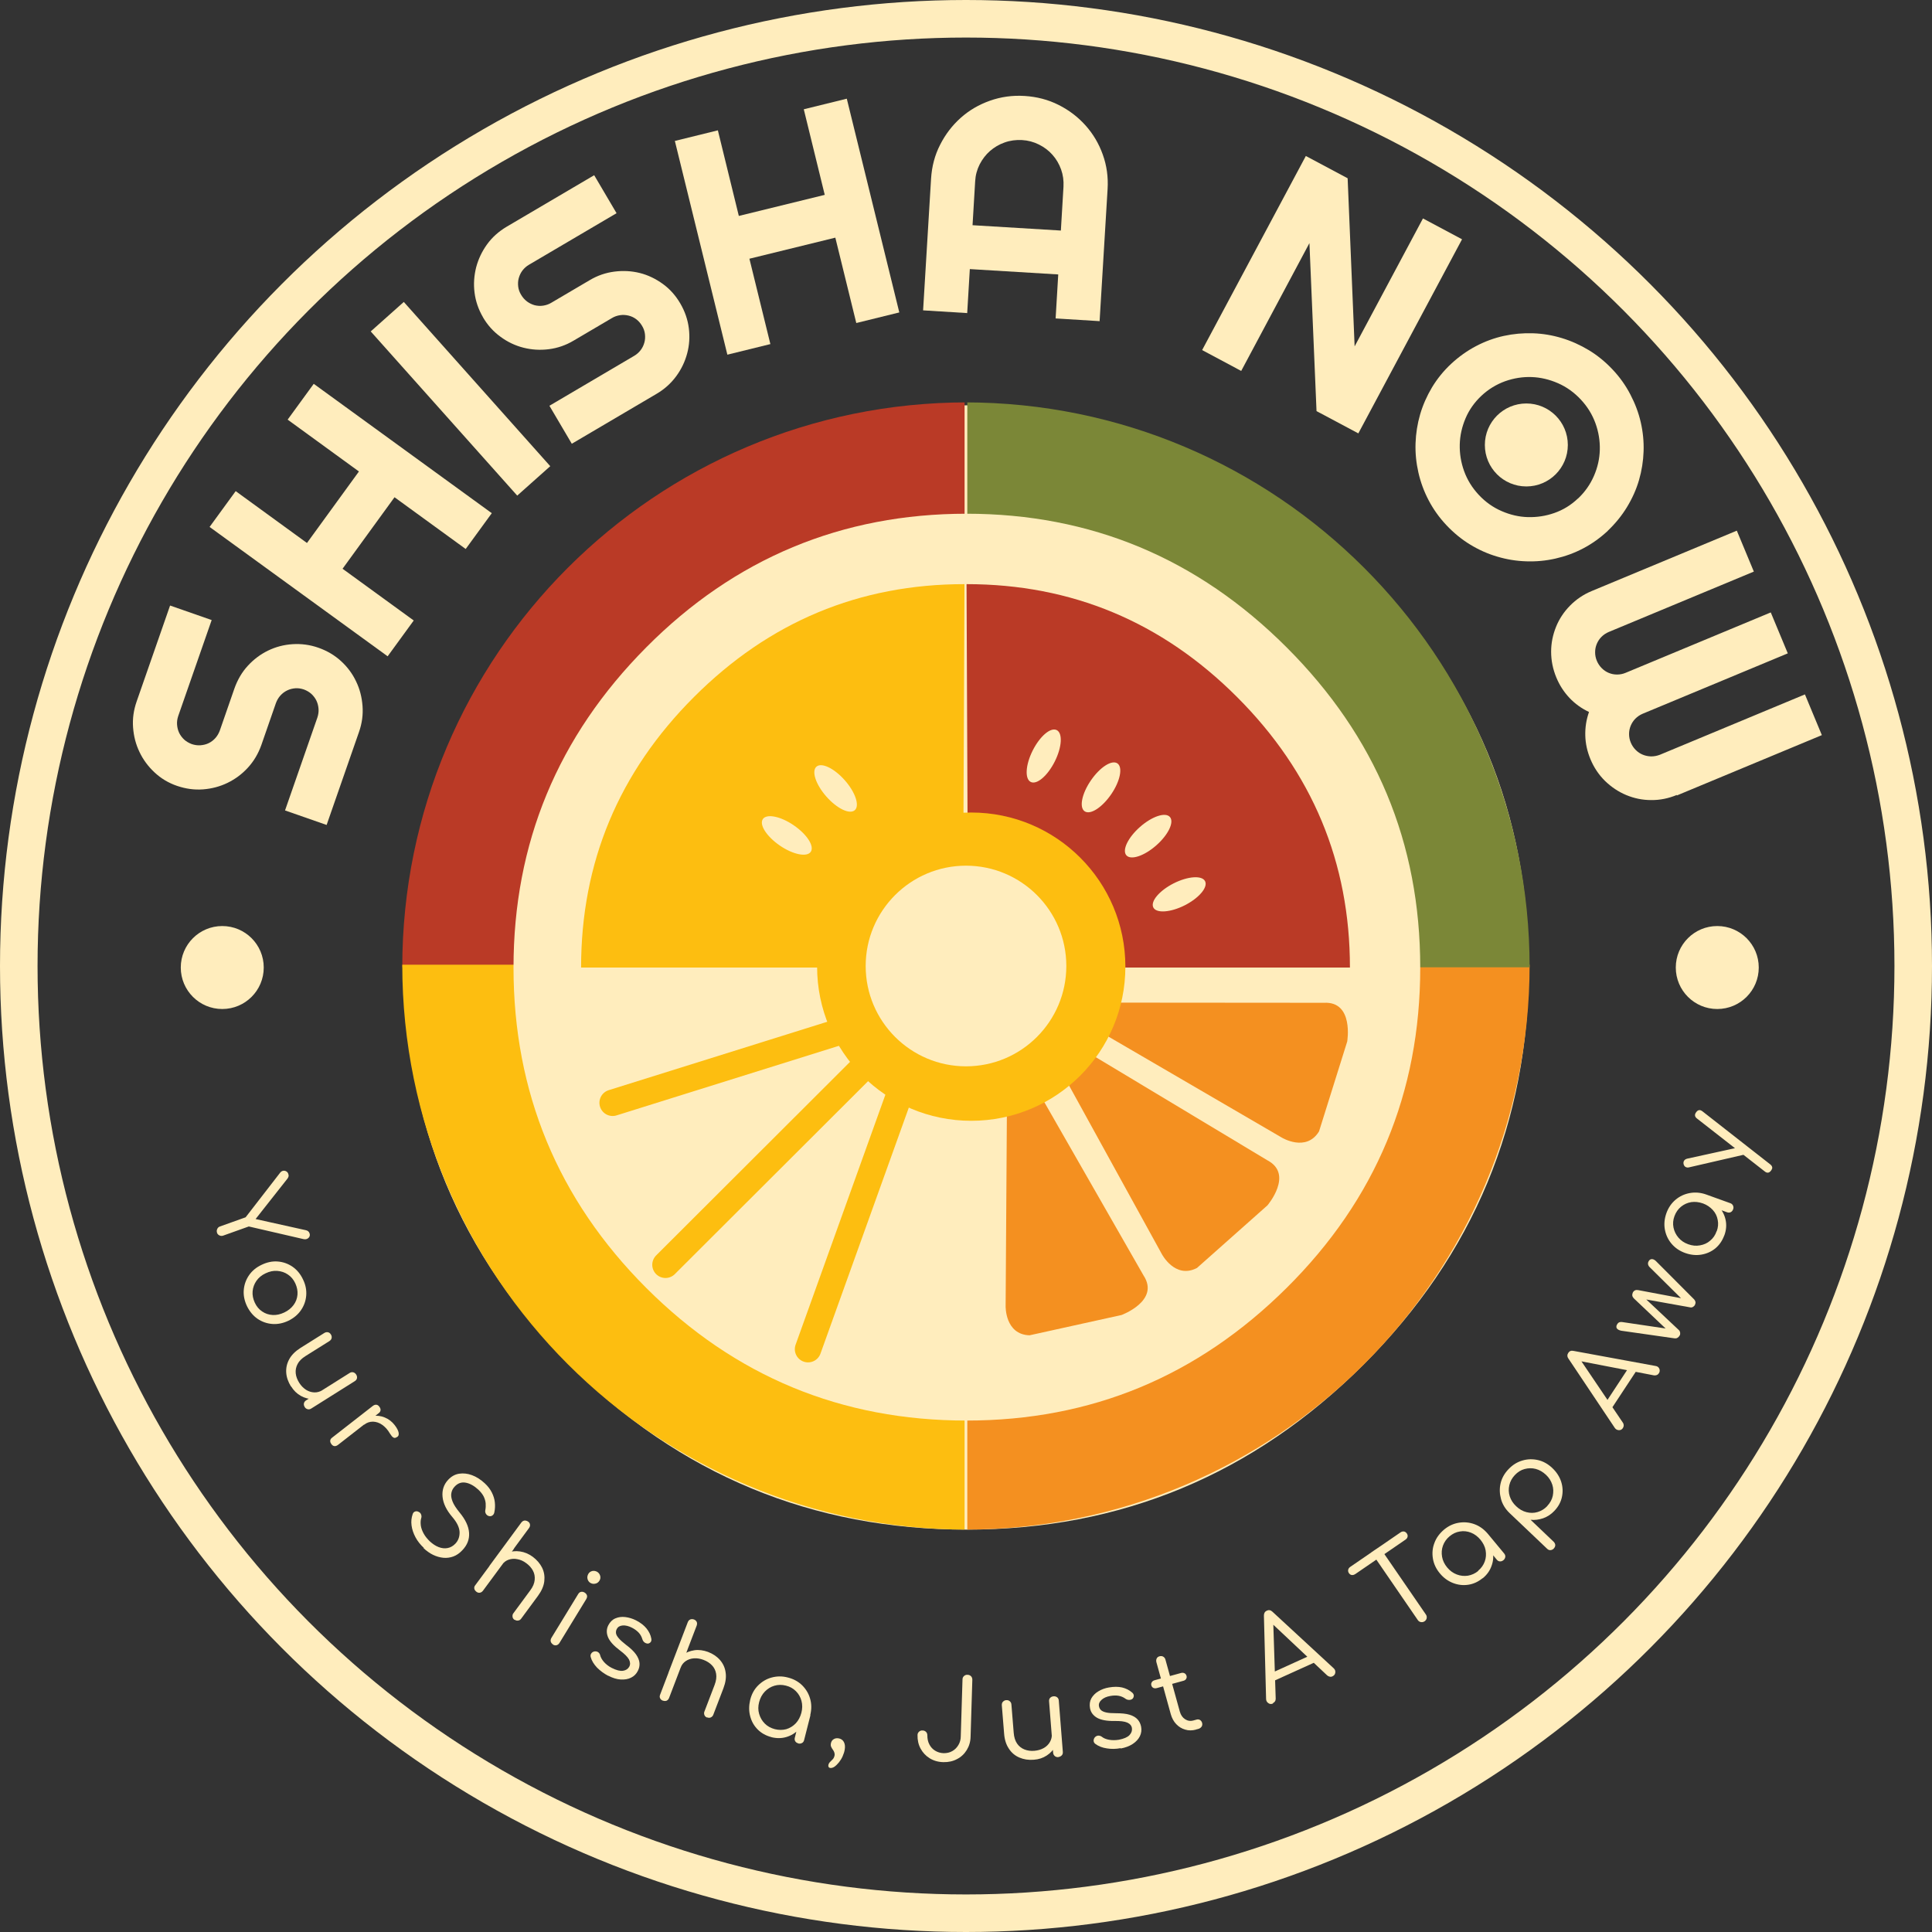
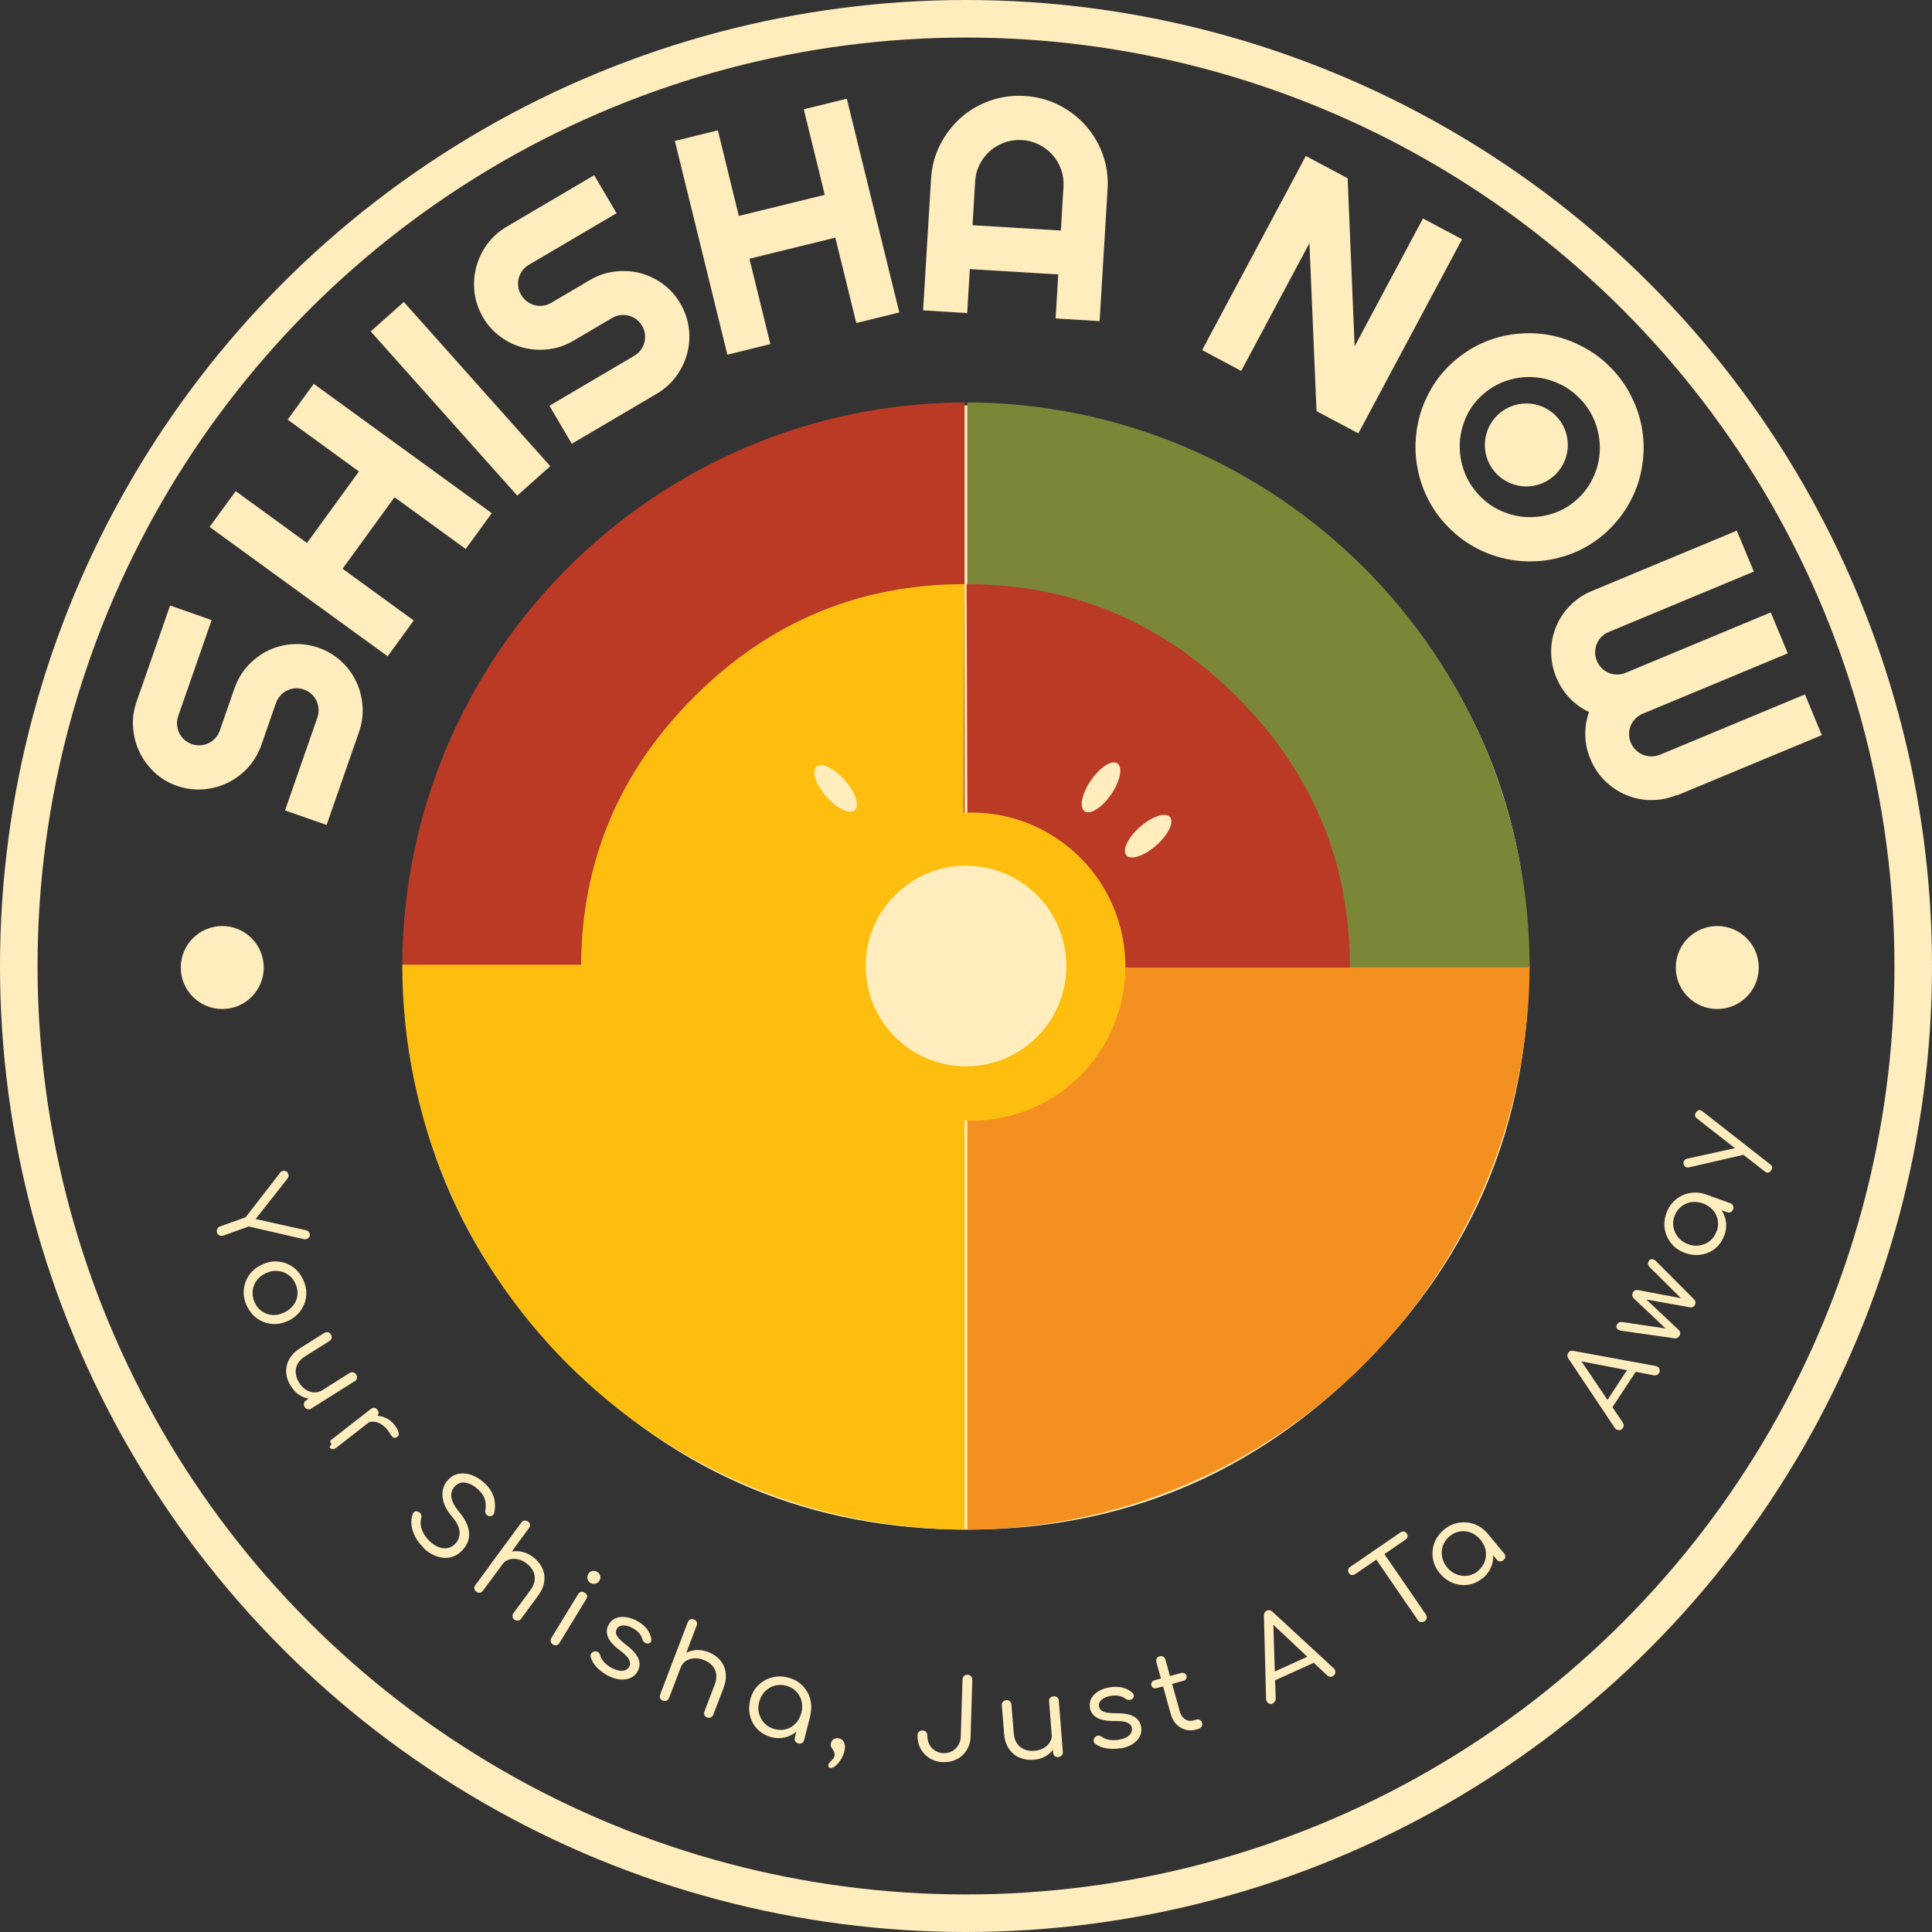
<svg xmlns="http://www.w3.org/2000/svg" id="Layer_1" data-name="Layer 1" viewBox="0 0 176.98 176.98">
  <rect x="0" y="0" width="176.98" height="176.98" fill="#333333" stroke="none" />
  <defs>
    <style>      .cls-1 {        fill: #fdbe10;      }      .cls-1, .cls-2, .cls-3, .cls-4, .cls-5 {        stroke-width: 0px;      }      .cls-2 {        fill: #ffedbd;      }      .cls-3 {        fill: #ba3a26;      }      .cls-6 {        stroke: #fdbe10;        stroke-linecap: round;        stroke-width: 2.42px;      }      .cls-6, .cls-7 {        fill: none;        stroke-miterlimit: 10;      }      .cls-4 {        fill: #7b8737;      }      .cls-7 {        stroke: #ffedbd;        stroke-width: 3.44px;      }      .cls-5 {        fill: #f49020;      }    </style>
  </defs>
  <g>
    <g>
      <path class="cls-2" d="M124.9,52.27c10.1,10.09,15.14,22.21,15.14,36.35s-5.05,26.31-15.14,36.39c-10.09,10.07-22.21,15.11-36.35,15.11s-26.31-5.04-36.39-15.11c-10.07-10.07-15.11-22.2-15.11-36.39s5.04-26.26,15.11-36.35c10.07-10.09,22.2-15.14,36.39-15.14s26.26,5.05,36.35,15.14Z" />
      <path class="cls-3" d="M36.85,88.61c0-28.58,23.17-51.75,51.75-51.75h-.24v51.75h-51.51Z" />
      <path class="cls-1" d="M36.85,88.37c0,28.58,23.17,51.75,51.75,51.75h-.24v-51.75h-51.51Z" />
      <path class="cls-5" d="M140.12,88.37c0,28.58-23.17,51.75-51.75,51.75h.24v-51.75h51.51Z" />
      <path class="cls-4" d="M140.12,88.61c0-28.58-23.17-51.75-51.75-51.75h.24v51.75h51.51Z" />
-       <path class="cls-2" d="M59.2,59.3c-8.11,8.16-12.16,17.94-12.16,29.34s4.05,21.23,12.16,29.34c8.1,8.1,17.88,12.15,29.33,12.15s21.17-4.05,29.33-12.15c8.16-8.1,12.24-17.88,12.24-29.34s-4.08-21.18-12.24-29.34c-8.16-8.16-17.94-12.24-29.33-12.24s-21.23,4.08-29.33,12.24Z" />
      <path class="cls-3" d="M88.69,88.63h34.97c0-9.63-3.45-17.89-10.34-24.78-6.89-6.89-15.15-10.34-24.78-10.34l.15,35.12Z" />
      <path class="cls-1" d="M88.35,53.51c-9.63,0-17.89,3.45-24.78,10.34-6.89,6.89-10.34,15.15-10.34,24.78h34.97l.15-35.12Z" />
      <g>
        <path class="cls-5" d="M92.28,95.05l-.16,24.59s-.07,2.61,2.19,2.68l8.43-1.86s3.53-1.3,2.02-3.61l-12.48-21.8Z" />
        <path class="cls-5" d="M94.57,93.33l11.86,21.55s1.21,2.32,3.22,1.27l6.45-5.73s2.44-2.85,0-4.13l-21.53-12.94Z" />
        <path class="cls-5" d="M96.17,91.83l21.25,12.38s2.23,1.36,3.41-.57l2.58-8.23s.63-3.7-2.13-3.55l-25.12-.02Z" />
      </g>
-       <path class="cls-2" d="M96.62,69.76c-.66,1.31-1.64,2.15-2.2,1.87-.56-.28-.48-1.57.18-2.88.66-1.31,1.64-2.15,2.2-1.87.56.28.48,1.57-.18,2.88Z" />
      <path class="cls-2" d="M101.79,72.76c-.83,1.21-1.91,1.91-2.43,1.56-.52-.35-.26-1.62.57-2.83.83-1.21,1.91-1.91,2.43-1.56.51.35.26,1.62-.57,2.83Z" />
      <path class="cls-2" d="M105.92,77.44c-1.1.97-2.33,1.38-2.74.91-.41-.47.15-1.63,1.25-2.6,1.1-.97,2.33-1.38,2.74-.91.41.47-.15,1.63-1.25,2.6Z" />
      <g>
-         <path class="cls-2" d="M72.71,75.6c1.21.83,1.91,1.91,1.56,2.43-.35.51-1.62.26-2.83-.57-1.21-.83-1.91-1.91-1.56-2.43.35-.51,1.62-.26,2.83.57Z" />
        <path class="cls-2" d="M77.39,71.48c.97,1.1,1.38,2.33.91,2.74-.47.41-1.63-.15-2.6-1.25-.97-1.1-1.38-2.33-.91-2.74.47-.41,1.63.15,2.6,1.25Z" />
      </g>
-       <path class="cls-2" d="M108.53,82.93c-1.31.66-2.6.75-2.88.2-.28-.56.55-1.54,1.86-2.21,1.31-.66,2.6-.75,2.88-.2.28.56-.55,1.54-1.86,2.21Z" />
      <line class="cls-6" x1="56.12" y1="101.02" x2="77.24" y2="94.41" />
      <line class="cls-6" x1="74.02" y1="123.59" x2="82.24" y2="100.7" />
      <line class="cls-6" x1="60.96" y1="115.86" x2="78.81" y2="98.04" />
      <path class="cls-1" d="M88.97,74.43c-7.8,0-14.12,6.32-14.12,14.12s6.32,14.12,14.12,14.12,14.12-6.32,14.12-14.12-6.32-14.12-14.12-14.12Z" />
    </g>
    <circle class="cls-7" cx="88.49" cy="88.49" r="86.77" />
    <g>
      <path class="cls-2" d="M16.22,71.99c-.79-.27-1.47-.68-2.06-1.23-.58-.54-1.05-1.17-1.38-1.87-.34-.7-.53-1.45-.59-2.25-.06-.8.05-1.59.33-2.39l3.06-8.78,3.81,1.33-3.06,8.78c-.09.27-.13.53-.11.8.02.27.08.51.19.75.11.23.27.44.46.62.2.18.43.31.69.41.27.09.53.13.8.11s.52-.08.75-.19.44-.27.62-.47c.18-.2.31-.43.41-.7l1.33-3.83c.28-.79.68-1.49,1.22-2.08.54-.59,1.16-1.06,1.86-1.4.7-.34,1.45-.54,2.25-.59s1.59.05,2.38.33,1.47.68,2.06,1.22,1.05,1.16,1.38,1.86c.34.7.53,1.45.59,2.26.06.8-.05,1.6-.33,2.39l-2.96,8.5-3.81-1.33,2.96-8.5c.09-.27.13-.53.11-.8-.02-.27-.08-.51-.19-.75-.11-.23-.27-.44-.46-.62-.2-.18-.43-.31-.69-.41-.27-.09-.53-.13-.79-.11-.26.02-.51.08-.75.2-.23.11-.44.27-.62.47-.18.2-.31.43-.41.7l-1.33,3.83c-.28.79-.69,1.48-1.23,2.07-.54.59-1.16,1.05-1.86,1.39-.7.34-1.45.54-2.25.6-.8.06-1.59-.05-2.38-.32Z" />
      <path class="cls-2" d="M37.9,56.84l-2.39,3.28-16.31-11.85,2.39-3.28,6.53,4.75,4.76-6.55-6.53-4.75,2.39-3.28,16.31,11.85-2.39,3.28-6.52-4.74-4.76,6.55,6.52,4.74Z" />
      <path class="cls-2" d="M50.41,42.7l-3.03,2.7-13.42-15.04,3.03-2.7,13.42,15.05Z" />
      <path class="cls-2" d="M44.25,29.07c-.42-.72-.68-1.47-.78-2.27s-.04-1.56.15-2.32c.2-.75.53-1.45,1-2.1.47-.65,1.07-1.18,1.79-1.61l8.02-4.72,2.05,3.48-8.02,4.72c-.24.14-.44.32-.6.53-.16.21-.27.45-.34.7-.07.25-.08.51-.05.77s.12.52.27.76c.14.24.32.44.54.61.22.16.45.27.7.34.25.06.51.08.77.04.26-.04.52-.12.76-.27l3.5-2.06c.72-.43,1.48-.69,2.28-.79s1.57-.06,2.33.13c.75.19,1.45.53,2.1,1,.65.47,1.18,1.07,1.6,1.79.42.72.68,1.47.78,2.26.1.79.05,1.56-.15,2.31-.2.75-.53,1.45-1.01,2.1s-1.08,1.19-1.8,1.61l-7.76,4.57-2.05-3.48,7.76-4.57c.24-.14.44-.32.6-.53.16-.21.27-.44.34-.7.07-.25.08-.51.05-.77s-.12-.52-.27-.76c-.14-.24-.32-.44-.53-.6-.21-.16-.45-.27-.7-.33-.25-.06-.51-.08-.77-.04-.26.04-.52.12-.76.27l-3.5,2.06c-.72.43-1.48.69-2.28.79s-1.57.05-2.32-.14c-.75-.19-1.45-.52-2.1-1-.65-.47-1.19-1.07-1.61-1.79Z" />
      <path class="cls-2" d="M70.57,31.52l-3.94.97-4.81-19.58,3.94-.97,1.92,7.84,7.87-1.93-1.92-7.84,3.94-.97,4.81,19.58-3.94.97-1.92-7.82-7.87,1.93,1.92,7.82Z" />
      <path class="cls-2" d="M100.75,29.42l-4.05-.25.24-4.03-8.1-.49-.24,4.03-4.04-.25.73-12.07c.07-1.11.34-2.15.83-3.1.48-.95,1.11-1.77,1.88-2.46.77-.69,1.66-1.21,2.67-1.57s2.07-.51,3.19-.44c1.12.07,2.16.34,3.11.82.96.48,1.78,1.11,2.47,1.88.69.77,1.22,1.66,1.58,2.67.36,1,.51,2.06.44,3.17l-.73,12.07ZM97.18,21.13l.24-4.03c.03-.55-.04-1.08-.22-1.58-.18-.5-.44-.95-.79-1.34-.34-.39-.76-.7-1.24-.94s-1-.38-1.55-.41c-.55-.03-1.09.04-1.59.22-.51.18-.95.44-1.34.78-.39.34-.7.75-.95,1.23-.24.48-.38.99-.41,1.54l-.24,4.03,8.1.49Z" />
      <path class="cls-2" d="M124.43,39.7l-3.83-2.04-.65-15.39-6.25,11.71-3.58-1.91,9.5-17.78,3.83,2.04.64,15.4,6.26-11.72,3.58,1.91-9.5,17.78Z" />
      <path class="cls-2" d="M147.29,48.62c-.7.65-1.45,1.19-2.27,1.62s-1.66.73-2.54.93-1.76.28-2.67.25-1.78-.17-2.65-.43c-.86-.25-1.69-.62-2.48-1.1-.79-.48-1.52-1.08-2.18-1.78s-1.2-1.46-1.63-2.28c-.43-.82-.74-1.67-.94-2.55-.2-.88-.29-1.77-.26-2.67.03-.9.17-1.79.42-2.65s.62-1.69,1.09-2.48c.48-.79,1.06-1.51,1.76-2.16s1.46-1.19,2.28-1.62c.82-.43,1.67-.74,2.54-.93.87-.19,1.76-.27,2.67-.24.9.03,1.78.18,2.64.44.86.26,1.68.63,2.48,1.11.79.48,1.51,1.07,2.17,1.77.66.7,1.2,1.46,1.63,2.29.43.82.75,1.67.95,2.54.2.87.29,1.76.26,2.66-.03.9-.17,1.78-.42,2.64-.25.86-.62,1.68-1.1,2.47-.48.79-1.07,1.51-1.76,2.17ZM144.54,45.68c.64-.6,1.13-1.3,1.47-2.08.34-.78.52-1.58.54-2.4.02-.82-.11-1.63-.4-2.43s-.74-1.53-1.35-2.18c-.61-.65-1.31-1.15-2.09-1.49s-1.58-.53-2.4-.56c-.82-.03-1.63.1-2.43.38-.8.29-1.53.73-2.17,1.33-.64.6-1.13,1.29-1.46,2.07s-.51,1.58-.53,2.4.11,1.64.4,2.44c.29.8.74,1.53,1.35,2.18.61.65,1.3,1.14,2.09,1.48.78.34,1.59.53,2.41.55s1.63-.1,2.42-.38c.8-.28,1.52-.72,2.16-1.33Z" />
      <path class="cls-2" d="M153.61,72.82c-.77.32-1.56.48-2.36.47-.8,0-1.56-.16-2.28-.46-.72-.3-1.36-.73-1.94-1.29-.57-.56-1.02-1.23-1.34-2-.29-.7-.45-1.41-.47-2.15s.09-1.46.34-2.17c-.68-.32-1.28-.75-1.79-1.29-.51-.54-.91-1.16-1.2-1.86-.32-.77-.48-1.56-.48-2.37s.16-1.56.45-2.28c.29-.72.72-1.37,1.28-1.94.56-.57,1.22-1.02,1.99-1.34l13.29-5.53,1.56,3.75-13.29,5.53c-.26.11-.48.26-.67.45-.19.19-.33.41-.43.65-.1.24-.15.49-.15.76,0,.27.05.53.16.79.11.26.26.48.45.67s.4.33.64.43.49.15.76.15c.27,0,.53-.05.79-.16l13.29-5.53,1.56,3.75-13.29,5.53c-.26.11-.48.26-.67.45-.19.19-.33.41-.43.65-.1.24-.15.49-.15.76,0,.27.05.53.16.79.11.26.26.48.45.67s.4.33.64.43.49.15.77.16c.27,0,.54-.05.8-.15l13.29-5.53,1.55,3.73-13.29,5.53Z" />
    </g>
    <g>
      <path class="cls-2" d="M19.88,112.91c-.04-.11-.03-.22.02-.33.05-.11.13-.19.25-.23l2.35-.84,3.15-4.07c.08-.11.18-.17.28-.19.1-.02.2,0,.29.05.09.05.16.13.19.24.03.08.04.16.02.23s-.05.14-.1.2l-3.17,4.02-.15-.41,5,1.11c.09.02.16.05.22.1.06.05.1.11.13.2.03.1.03.19-.01.28-.04.09-.11.16-.21.21-.1.05-.21.05-.33.03l-5.02-1.16-2.35.84c-.12.04-.23.03-.34-.02s-.19-.14-.23-.26Z" />
      <path class="cls-2" d="M22.63,119.66c-.24-.5-.34-1-.3-1.49.04-.49.2-.94.48-1.35.28-.41.67-.73,1.16-.96.5-.24.99-.34,1.48-.3.49.04.94.2,1.35.48.4.28.73.67.96,1.17.24.49.33.98.29,1.47-.04.49-.2.93-.48,1.34s-.67.73-1.16.97c-.49.23-.98.33-1.48.29-.49-.04-.94-.2-1.35-.48-.4-.28-.72-.67-.96-1.16ZM23.34,119.33c.16.35.39.62.68.81.29.2.61.3.96.32.35.02.7-.06,1.06-.23.36-.17.64-.4.85-.68s.33-.6.36-.95c.03-.35-.04-.69-.2-1.04-.16-.35-.39-.62-.68-.81-.29-.2-.61-.3-.97-.33s-.71.05-1.07.22-.64.4-.84.69c-.2.29-.32.61-.35.96-.03.35.04.69.2,1.04Z" />
      <path class="cls-2" d="M26.65,127c-.25-.41-.4-.82-.43-1.25s.06-.84.27-1.23.56-.74,1.03-1.04l2.2-1.38c.1-.06.21-.08.32-.06s.2.09.27.2c.07.11.09.22.07.33s-.09.2-.19.27l-2.2,1.38c-.35.22-.59.46-.73.73-.14.27-.2.55-.17.85s.14.58.32.87c.17.27.38.48.62.64.24.15.49.23.76.24.26.01.51-.06.74-.2l.32.5c-.37.22-.75.32-1.15.32-.4,0-.78-.1-1.14-.3-.36-.2-.66-.49-.9-.88ZM27.91,128.88c-.07-.11-.09-.22-.07-.33.03-.11.09-.2.2-.27l3.99-2.51c.11-.07.22-.09.33-.06s.2.1.27.21c.07.11.09.22.07.33-.02.11-.09.2-.2.27l-3.99,2.51c-.11.07-.22.09-.33.06-.11-.03-.2-.09-.27-.2Z" />
-       <path class="cls-2" d="M30.36,132.29c-.08-.11-.12-.21-.11-.32s.07-.2.18-.28l3.72-2.9c.11-.08.21-.12.32-.11.11.01.2.07.28.18s.12.21.11.32c-.01.11-.07.2-.18.28l-3.72,2.9c-.11.08-.21.12-.32.11-.11-.01-.2-.07-.28-.18ZM33.07,130.13c.34-.24.69-.39,1.08-.43.38-.04.75,0,1.1.15.35.14.65.37.9.69.21.27.34.52.37.72.03.21-.04.34-.21.41-.09.05-.17.06-.24.03-.07-.03-.13-.08-.18-.14-.05-.07-.11-.15-.17-.24-.2-.35-.44-.61-.71-.8-.27-.19-.55-.28-.84-.29-.29,0-.56.08-.81.28l-.29-.37Z" />
+       <path class="cls-2" d="M30.36,132.29c-.08-.11-.12-.21-.11-.32l3.72-2.9c.11-.08.21-.12.32-.11.11.01.2.07.28.18s.12.21.11.32c-.01.11-.07.2-.18.28l-3.72,2.9c-.11.08-.21.12-.32.11-.11-.01-.2-.07-.28-.18ZM33.07,130.13c.34-.24.69-.39,1.08-.43.38-.04.75,0,1.1.15.35.14.65.37.9.69.21.27.34.52.37.72.03.21-.04.34-.21.41-.09.05-.17.06-.24.03-.07-.03-.13-.08-.18-.14-.05-.07-.11-.15-.17-.24-.2-.35-.44-.61-.71-.8-.27-.19-.55-.28-.84-.29-.29,0-.56.08-.81.28l-.29-.37Z" />
      <path class="cls-2" d="M38.83,141.8c-.32-.3-.58-.62-.77-.98-.19-.36-.31-.71-.36-1.08s-.01-.71.1-1.03c.04-.13.11-.21.23-.25.11-.04.23-.02.35.05.1.05.17.14.2.24.04.11.04.22,0,.34-.06.2-.06.42-.03.67.04.25.13.49.27.74.14.25.33.48.56.7.26.24.52.41.8.52.28.11.56.14.82.09.27-.05.51-.19.72-.41.27-.29.39-.64.38-1.06-.02-.42-.24-.88-.67-1.38-.53-.62-.83-1.23-.89-1.84-.06-.61.11-1.13.51-1.56.29-.31.62-.5,1-.56s.78-.02,1.18.13c.41.15.8.4,1.18.75.29.27.5.55.65.85.15.3.24.6.27.9.03.3.02.59-.04.87-.02.15-.08.25-.18.32-.09.07-.2.09-.32.06-.12-.03-.21-.1-.28-.21-.06-.11-.08-.22-.05-.35.04-.2.04-.4.03-.61-.02-.21-.08-.41-.18-.62-.1-.2-.26-.41-.48-.62-.39-.36-.78-.58-1.17-.65s-.73.05-1.02.37c-.15.16-.25.35-.29.57-.05.22-.01.48.1.77s.33.63.65,1.02c.54.65.83,1.27.87,1.86s-.16,1.12-.61,1.59c-.25.27-.53.47-.83.58-.3.11-.61.15-.92.12-.31-.03-.63-.12-.94-.27-.31-.15-.6-.36-.87-.61Z" />
      <path class="cls-2" d="M43.64,145.81c-.1-.08-.17-.17-.19-.28-.02-.11,0-.22.09-.32l2.8-3.79c.08-.11.18-.17.29-.19.11-.01.22.02.33.09s.17.17.18.28c.02.11-.02.22-.1.33l-2.8,3.79c-.08.1-.17.16-.28.18-.11.02-.22-.01-.32-.09ZM44.94,144.04c-.1-.08-.17-.17-.18-.29s.01-.22.09-.33l2.9-3.94c.08-.11.18-.17.29-.19.11-.01.22.02.33.09s.17.17.18.28c.02.11-.02.22-.1.33l-2.9,3.94c-.08.1-.17.17-.28.18-.11.02-.22,0-.32-.09ZM47.13,148.39c-.1-.08-.17-.17-.18-.29s0-.22.08-.32l1.54-2.09c.25-.33.38-.65.41-.96.03-.3-.02-.59-.16-.85s-.34-.49-.62-.69c-.25-.19-.52-.31-.8-.36-.28-.06-.55-.04-.79.04-.25.08-.46.24-.62.46l-.47-.35c.26-.34.58-.58.95-.73s.76-.19,1.17-.13c.41.06.79.22,1.15.48.39.29.68.63.87,1.01.19.39.25.8.2,1.24-.05.44-.25.89-.58,1.34l-1.54,2.09c-.07.1-.17.16-.28.17-.11.02-.22-.01-.32-.08Z" />
      <path class="cls-2" d="M50.66,150.64c-.11-.07-.18-.16-.21-.27-.03-.11,0-.22.06-.33l2.45-4.01c.07-.12.16-.19.27-.21.11-.02.22,0,.33.07.11.07.18.16.21.26.03.11,0,.22-.07.34l-2.45,4.01c-.07.11-.16.18-.27.21-.11.03-.22,0-.33-.06ZM54.09,145.01c-.14-.09-.23-.21-.27-.37s-.01-.31.07-.46c.09-.15.21-.23.37-.27.16-.03.31,0,.45.08.13.08.22.2.27.36.04.16.02.31-.07.45s-.21.24-.38.27c-.16.04-.31.01-.45-.07Z" />
      <path class="cls-2" d="M55.71,153.51c-.38-.2-.72-.45-1.02-.75-.29-.31-.49-.63-.58-.97-.03-.12-.02-.22.05-.32.06-.1.16-.16.28-.19.13-.02.25,0,.34.06s.16.15.19.26c.05.22.17.43.36.65.19.21.43.4.71.54.42.21.76.3,1.03.26.27-.04.46-.17.57-.37.11-.2.1-.42-.02-.66-.13-.24-.41-.52-.84-.84-.56-.42-.92-.82-1.08-1.2-.16-.39-.15-.75.02-1.09.16-.31.37-.52.65-.64s.58-.16.91-.12.66.14.98.3c.41.21.73.46.96.74.23.29.38.59.44.92.03.12.01.23-.04.31-.06.09-.15.14-.26.16-.11,0-.21-.03-.31-.1-.1-.07-.16-.17-.2-.28-.07-.24-.18-.45-.34-.62-.16-.17-.36-.32-.61-.45-.31-.16-.6-.23-.86-.21-.26.02-.44.13-.54.32-.07.13-.09.27-.07.4.02.13.1.28.25.45.14.17.37.37.66.6.42.31.72.6.92.88.19.27.3.54.32.79.02.25-.03.49-.15.72-.14.28-.35.49-.62.62-.27.14-.59.19-.95.17-.36-.02-.74-.14-1.13-.34Z" />
      <path class="cls-2" d="M60.72,155.79c-.12-.05-.21-.12-.25-.22-.05-.1-.05-.21,0-.33l1.68-4.4c.05-.13.12-.21.23-.26s.22-.04.34,0c.12.05.2.12.25.22s.04.22,0,.34l-1.68,4.4c-.05.12-.12.2-.22.25-.1.04-.21.04-.33,0ZM61.5,153.75c-.12-.05-.21-.12-.25-.23s-.05-.22,0-.34l1.75-4.57c.05-.13.12-.21.23-.26.1-.04.22-.04.34,0,.12.05.2.12.25.22.05.1.04.22,0,.34l-1.75,4.57c-.05.12-.12.21-.22.25-.1.05-.21.05-.34,0ZM64.78,157.34c-.12-.05-.21-.12-.25-.23s-.05-.22,0-.33l.93-2.43c.15-.39.19-.73.14-1.03s-.18-.56-.38-.77c-.2-.21-.46-.38-.78-.5-.29-.11-.58-.16-.87-.14-.29.02-.54.11-.75.25-.22.15-.38.35-.47.61l-.55-.21c.16-.4.4-.71.72-.95.32-.24.69-.38,1.09-.44s.82,0,1.24.15c.45.17.82.42,1.1.74.28.32.46.7.52,1.14.07.44,0,.92-.2,1.45l-.93,2.43c-.04.11-.12.19-.22.24-.11.05-.22.05-.33,0Z" />
      <path class="cls-2" d="M70.67,159.13c-.5-.13-.92-.36-1.26-.7s-.57-.75-.69-1.22c-.13-.47-.12-.97,0-1.49.13-.53.37-.97.72-1.32.35-.35.76-.6,1.24-.73s.98-.14,1.5,0c.52.13.95.37,1.3.71.35.35.6.76.73,1.23.14.48.14.98.01,1.51l-.38.07c-.12.49-.35.9-.67,1.23-.32.34-.7.57-1.14.7-.44.13-.9.13-1.38.01ZM70.98,158.4c.36.09.71.09,1.05,0,.33-.1.62-.28.87-.54.24-.26.41-.58.51-.96.1-.38.1-.74.01-1.09-.09-.34-.26-.64-.51-.89-.25-.25-.55-.42-.92-.51-.36-.09-.71-.09-1.05.01-.34.1-.63.28-.88.54-.25.26-.42.58-.52.96-.1.38-.1.74,0,1.08s.27.64.52.89c.25.25.55.41.92.51ZM73.13,159.7c-.13-.03-.22-.1-.28-.19-.06-.1-.07-.21-.04-.33l.41-1.63.41-.82.61.39-.58,2.28c-.03.13-.1.22-.2.27-.1.05-.21.07-.33.04Z" />
      <path class="cls-2" d="M76.07,161.96c-.07-.01-.13-.04-.16-.09-.03-.05-.04-.1-.03-.17.02-.11.07-.21.15-.29.08-.08.16-.16.25-.25.09-.09.14-.21.17-.35.02-.11,0-.22-.03-.3s-.08-.17-.14-.25c-.05-.07-.1-.15-.14-.24s-.05-.19-.03-.3c.03-.17.11-.31.24-.39.13-.09.29-.12.47-.09.22.04.38.15.48.33.1.19.13.42.08.7-.03.2-.1.4-.19.61-.09.21-.21.39-.34.56-.14.17-.27.3-.41.4-.14.09-.27.13-.38.11Z" />
      <path class="cls-2" d="M86.41,161.42c-.46-.01-.88-.13-1.24-.35-.36-.22-.64-.52-.84-.89-.2-.37-.29-.78-.28-1.24,0-.13.05-.23.14-.31.09-.08.19-.12.32-.11.13,0,.24.05.32.13.08.08.12.19.12.32,0,.3.05.57.18.82s.3.44.53.58c.23.14.49.22.78.23.29,0,.55-.05.79-.19.24-.13.42-.32.56-.55.14-.23.22-.5.22-.8l.16-5.22c0-.13.05-.23.14-.31s.19-.12.32-.11c.13,0,.24.05.32.13.08.08.12.19.12.32l-.16,5.22c-.01.46-.13.86-.35,1.22-.22.36-.52.64-.89.83-.37.2-.79.29-1.24.28Z" />
      <path class="cls-2" d="M94.69,161.2c-.48.04-.91-.03-1.31-.2s-.72-.44-.96-.81c-.25-.37-.4-.83-.44-1.4l-.21-2.59c0-.12.02-.23.1-.31s.17-.14.3-.15c.13-.01.24.02.33.1s.14.17.15.3l.21,2.59c.03.41.14.74.31.99.17.25.4.43.68.54.28.11.58.15.91.12.32-.03.6-.11.85-.25.25-.14.44-.33.57-.56.13-.23.19-.48.17-.75l.59-.05c.02.43-.06.82-.25,1.17-.19.35-.45.64-.8.87-.35.23-.74.36-1.19.39ZM96.95,160.96c-.13.01-.24-.02-.33-.1s-.14-.18-.15-.31l-.37-4.7c-.01-.13.02-.24.1-.32.08-.08.18-.13.31-.14s.24.02.33.09c.09.07.14.17.15.3l.37,4.7c.01.13-.02.24-.1.32s-.18.14-.31.15Z" />
      <path class="cls-2" d="M102.65,160.14c-.42.08-.84.09-1.26.02-.42-.06-.77-.2-1.05-.41-.1-.07-.15-.17-.16-.28,0-.12.03-.22.11-.32.09-.1.2-.15.31-.16.11,0,.22.03.31.09.17.14.4.24.68.29.28.05.58.05.9,0,.46-.09.79-.23.97-.42.19-.2.26-.41.23-.64s-.18-.4-.42-.51c-.25-.11-.64-.16-1.18-.15-.7.01-1.23-.09-1.59-.29-.36-.21-.58-.5-.65-.88-.06-.34-.02-.64.12-.9.15-.26.36-.48.65-.65.28-.17.6-.29.96-.35.45-.08.85-.08,1.21,0,.36.09.66.24.91.46.1.08.15.17.16.28,0,.11-.03.2-.11.29-.08.07-.19.11-.31.11-.12,0-.23-.03-.33-.1-.2-.15-.42-.24-.65-.28-.23-.04-.48-.03-.76.02-.34.06-.61.18-.8.36-.19.17-.27.37-.23.58.03.15.09.27.19.36.1.09.25.16.47.21.22.05.51.07.89.07.52,0,.94.04,1.26.14.32.1.56.24.73.43.17.19.27.41.32.66.06.31.02.6-.11.87s-.35.51-.65.71c-.3.2-.67.34-1.1.42Z" />
      <path class="cls-2" d="M105.95,154.64c-.11.03-.21.02-.3-.02-.09-.05-.15-.12-.18-.23-.03-.1-.02-.2.04-.29.05-.09.14-.15.25-.18l2.44-.67c.11-.03.21-.02.31.03.09.05.15.13.18.23.03.1.02.2-.04.29-.05.09-.14.14-.25.17l-2.44.67ZM109.56,158.44c-.34.09-.67.1-.99,0-.32-.09-.59-.26-.82-.5s-.4-.55-.5-.91l-1.32-4.77c-.03-.12-.02-.24.03-.34s.14-.17.27-.2c.12-.03.23-.02.33.04.1.06.17.15.2.27l1.32,4.77c.09.31.25.54.48.69s.49.19.77.11l.29-.08c.11-.03.21-.02.31.04.09.06.16.15.19.27.03.12.02.24-.05.34-.07.1-.17.17-.31.21l-.2.05Z" />
      <path class="cls-2" d="M116.61,156.05c-.16.07-.3.06-.43-.04-.13-.09-.2-.22-.2-.38l-.2-7.63c0-.22.08-.37.27-.46.18-.08.35-.05.51.1l5.61,5.18c.12.11.17.24.15.4-.02.16-.11.27-.26.34-.08.04-.16.05-.25.03s-.16-.05-.24-.12l-5.22-4.91.28-.13.23,7.17c0,.1-.02.19-.07.26-.05.07-.11.12-.19.16ZM116.42,154.11v-.83s3.74-1.7,3.74-1.7l.63.54-4.37,1.98Z" />
      <path class="cls-2" d="M124.13,144.2c-.1.07-.2.09-.31.08-.1-.02-.19-.08-.25-.17-.07-.1-.09-.2-.07-.31.02-.1.08-.19.18-.26l4.62-3.17c.1-.07.2-.09.31-.08.1.02.19.08.26.18.07.1.09.19.07.3-.02.1-.08.19-.18.26l-4.62,3.17ZM130.49,148.52c-.1.07-.21.09-.33.07-.12-.02-.21-.08-.28-.18l-4.26-6.21.74-.5,4.26,6.2c.07.1.09.21.07.33-.02.12-.09.21-.19.29Z" />
      <path class="cls-2" d="M135.81,144.57c-.4.33-.84.53-1.31.6-.47.07-.94.02-1.4-.16-.46-.18-.86-.47-1.2-.88-.35-.42-.56-.87-.64-1.36-.08-.49-.04-.97.14-1.43.17-.47.47-.87.88-1.22.41-.34.86-.55,1.35-.63.49-.08.96-.04,1.43.13.47.17.87.46,1.23.88l-.16.35c.32.39.52.81.61,1.27s.05.9-.11,1.33c-.15.43-.42.81-.81,1.13ZM135.4,143.89c.29-.24.49-.52.61-.85.12-.33.14-.67.08-1.02s-.23-.67-.47-.97c-.25-.3-.54-.52-.87-.65-.33-.13-.67-.17-1.01-.11-.35.05-.66.2-.95.44-.29.24-.49.53-.61.86-.12.33-.14.67-.08,1.02.06.35.22.68.47.98.25.3.54.51.88.64s.68.16,1.02.11c.34-.06.66-.2.95-.44ZM137.72,142.92c-.1.08-.21.12-.32.11-.11,0-.21-.06-.29-.16l-1.07-1.29-.42-.81.67-.27,1.5,1.81c.08.1.12.21.1.32-.02.11-.07.21-.17.29Z" />
-       <path class="cls-2" d="M142.34,141.85c-.09.09-.19.14-.31.15s-.22-.04-.31-.13l-3.45-3.28c-.38-.37-.64-.79-.77-1.27s-.15-.95-.04-1.43.35-.91.72-1.3c.38-.4.8-.66,1.28-.8.47-.14.95-.15,1.43-.04.48.11.92.36,1.31.73.39.37.66.79.81,1.25.15.47.17.93.07,1.4-.1.47-.33.89-.69,1.27-.3.32-.64.54-1.03.68-.39.13-.77.18-1.15.14l2.11,2.01c.09.09.14.19.15.3,0,.11-.04.22-.13.31ZM141.73,137.96c.26-.28.44-.59.51-.93s.07-.68-.04-1.02-.3-.65-.58-.91c-.29-.27-.6-.45-.94-.54-.34-.09-.69-.08-1.02.01-.34.09-.64.28-.9.56-.25.27-.42.57-.5.92-.08.34-.07.69.04,1.02.11.34.3.64.59.91.28.27.59.45.94.54s.69.09,1.02-.01c.34-.1.63-.28.89-.55Z" />
      <path class="cls-2" d="M148.67,130.81c-.09.14-.22.21-.38.2s-.28-.08-.37-.21l-4.24-6.34c-.13-.18-.13-.36-.02-.53.11-.17.27-.23.49-.18l7.51,1.38c.16.02.28.11.34.25.06.14.05.28-.04.42-.05.07-.11.13-.19.16s-.17.04-.26.03l-7.04-1.36.17-.26,4.02,5.95c.06.09.08.17.08.26,0,.08-.03.16-.08.24ZM147.48,129.26l-.44-.7,2.26-3.44.82.12-2.64,4.01Z" />
      <path class="cls-2" d="M153.85,122.35c-.04.09-.11.15-.19.2-.08.05-.17.06-.25.05l-4.9-.7c-.19-.04-.32-.11-.39-.2s-.07-.22,0-.36c.05-.09.11-.16.19-.2.08-.04.19-.05.32-.03l4.39.65-.12.24-3.22-3.05c-.08-.08-.13-.16-.15-.25-.02-.09,0-.18.04-.29.05-.1.12-.17.21-.21.09-.04.18-.04.29-.02l4.19.79-.07.15-3.05-3.02c-.18-.17-.22-.36-.13-.54.07-.15.18-.22.31-.22s.26.07.38.19l3.49,3.5c.06.06.1.14.12.22.02.09,0,.18-.04.27-.04.09-.11.15-.19.2s-.17.06-.25.04l-4.24-.76.06-.11,3.14,2.95c.07.06.1.14.12.24.01.09,0,.18-.04.26Z" />
      <path class="cls-2" d="M157.95,113.17c-.18.49-.45.88-.82,1.19-.37.3-.8.49-1.28.57s-.98.03-1.48-.15c-.51-.18-.93-.47-1.25-.85-.32-.38-.52-.81-.61-1.3-.09-.49-.04-.99.14-1.5.18-.5.46-.91.84-1.23.38-.32.81-.52,1.3-.61.49-.09.99-.05,1.5.13l.04.38c.47.17.86.43,1.16.78.3.35.5.75.59,1.2.09.45.05.91-.12,1.38ZM157.26,112.79c.13-.35.16-.7.09-1.04-.06-.34-.21-.65-.45-.91s-.54-.47-.9-.6c-.37-.13-.73-.17-1.08-.12-.35.06-.66.2-.93.42-.27.22-.47.51-.6.86-.13.35-.16.7-.09,1.05.07.34.22.65.45.92.23.27.53.48.9.61.36.13.72.17,1.08.1.35-.06.67-.2.93-.43.27-.22.47-.51.59-.87ZM158.76,110.78c-.04.12-.12.21-.22.26-.1.05-.21.05-.33.01l-1.58-.57-.78-.49.44-.57,2.22.8c.12.04.2.12.25.23.04.11.05.22,0,.33Z" />
      <path class="cls-2" d="M160.05,105.29c.03.13,0,.23-.05.31-.06.08-.15.14-.27.18l-5.03,1.16c-.12.03-.22,0-.31-.05-.09-.06-.14-.15-.17-.27-.02-.12,0-.23.06-.31s.15-.14.27-.17l5.02-1.1c.12-.03.23-.03.32.01.09.04.15.12.17.24ZM162.33,107.05c-.01.05-.05.12-.1.19-.17.22-.36.24-.57.07l-6.21-4.85c-.21-.16-.24-.36-.07-.58.16-.22.35-.25.57-.08l6.21,4.86c.15.11.21.25.18.39Z" />
    </g>
    <path class="cls-2" d="M24.16,88.63c0,2.1-1.7,3.8-3.8,3.8s-3.8-1.7-3.8-3.8,1.7-3.8,3.8-3.8,3.8,1.7,3.8,3.8Z" />
    <path class="cls-2" d="M161.11,88.63c0,2.1-1.7,3.8-3.8,3.8s-3.8-1.7-3.8-3.8,1.7-3.8,3.8-3.8,3.8,1.7,3.8,3.8Z" />
    <path class="cls-2" d="M97.68,88.49c0,5.08-4.12,9.19-9.19,9.19s-9.19-4.12-9.19-9.19,4.12-9.19,9.19-9.19,9.19,4.12,9.19,9.19Z" />
  </g>
  <path class="cls-2" d="M143.62,40.76c0,2.1-1.7,3.8-3.8,3.8s-3.8-1.7-3.8-3.8,1.7-3.8,3.8-3.8,3.8,1.7,3.8,3.8Z" />
</svg>